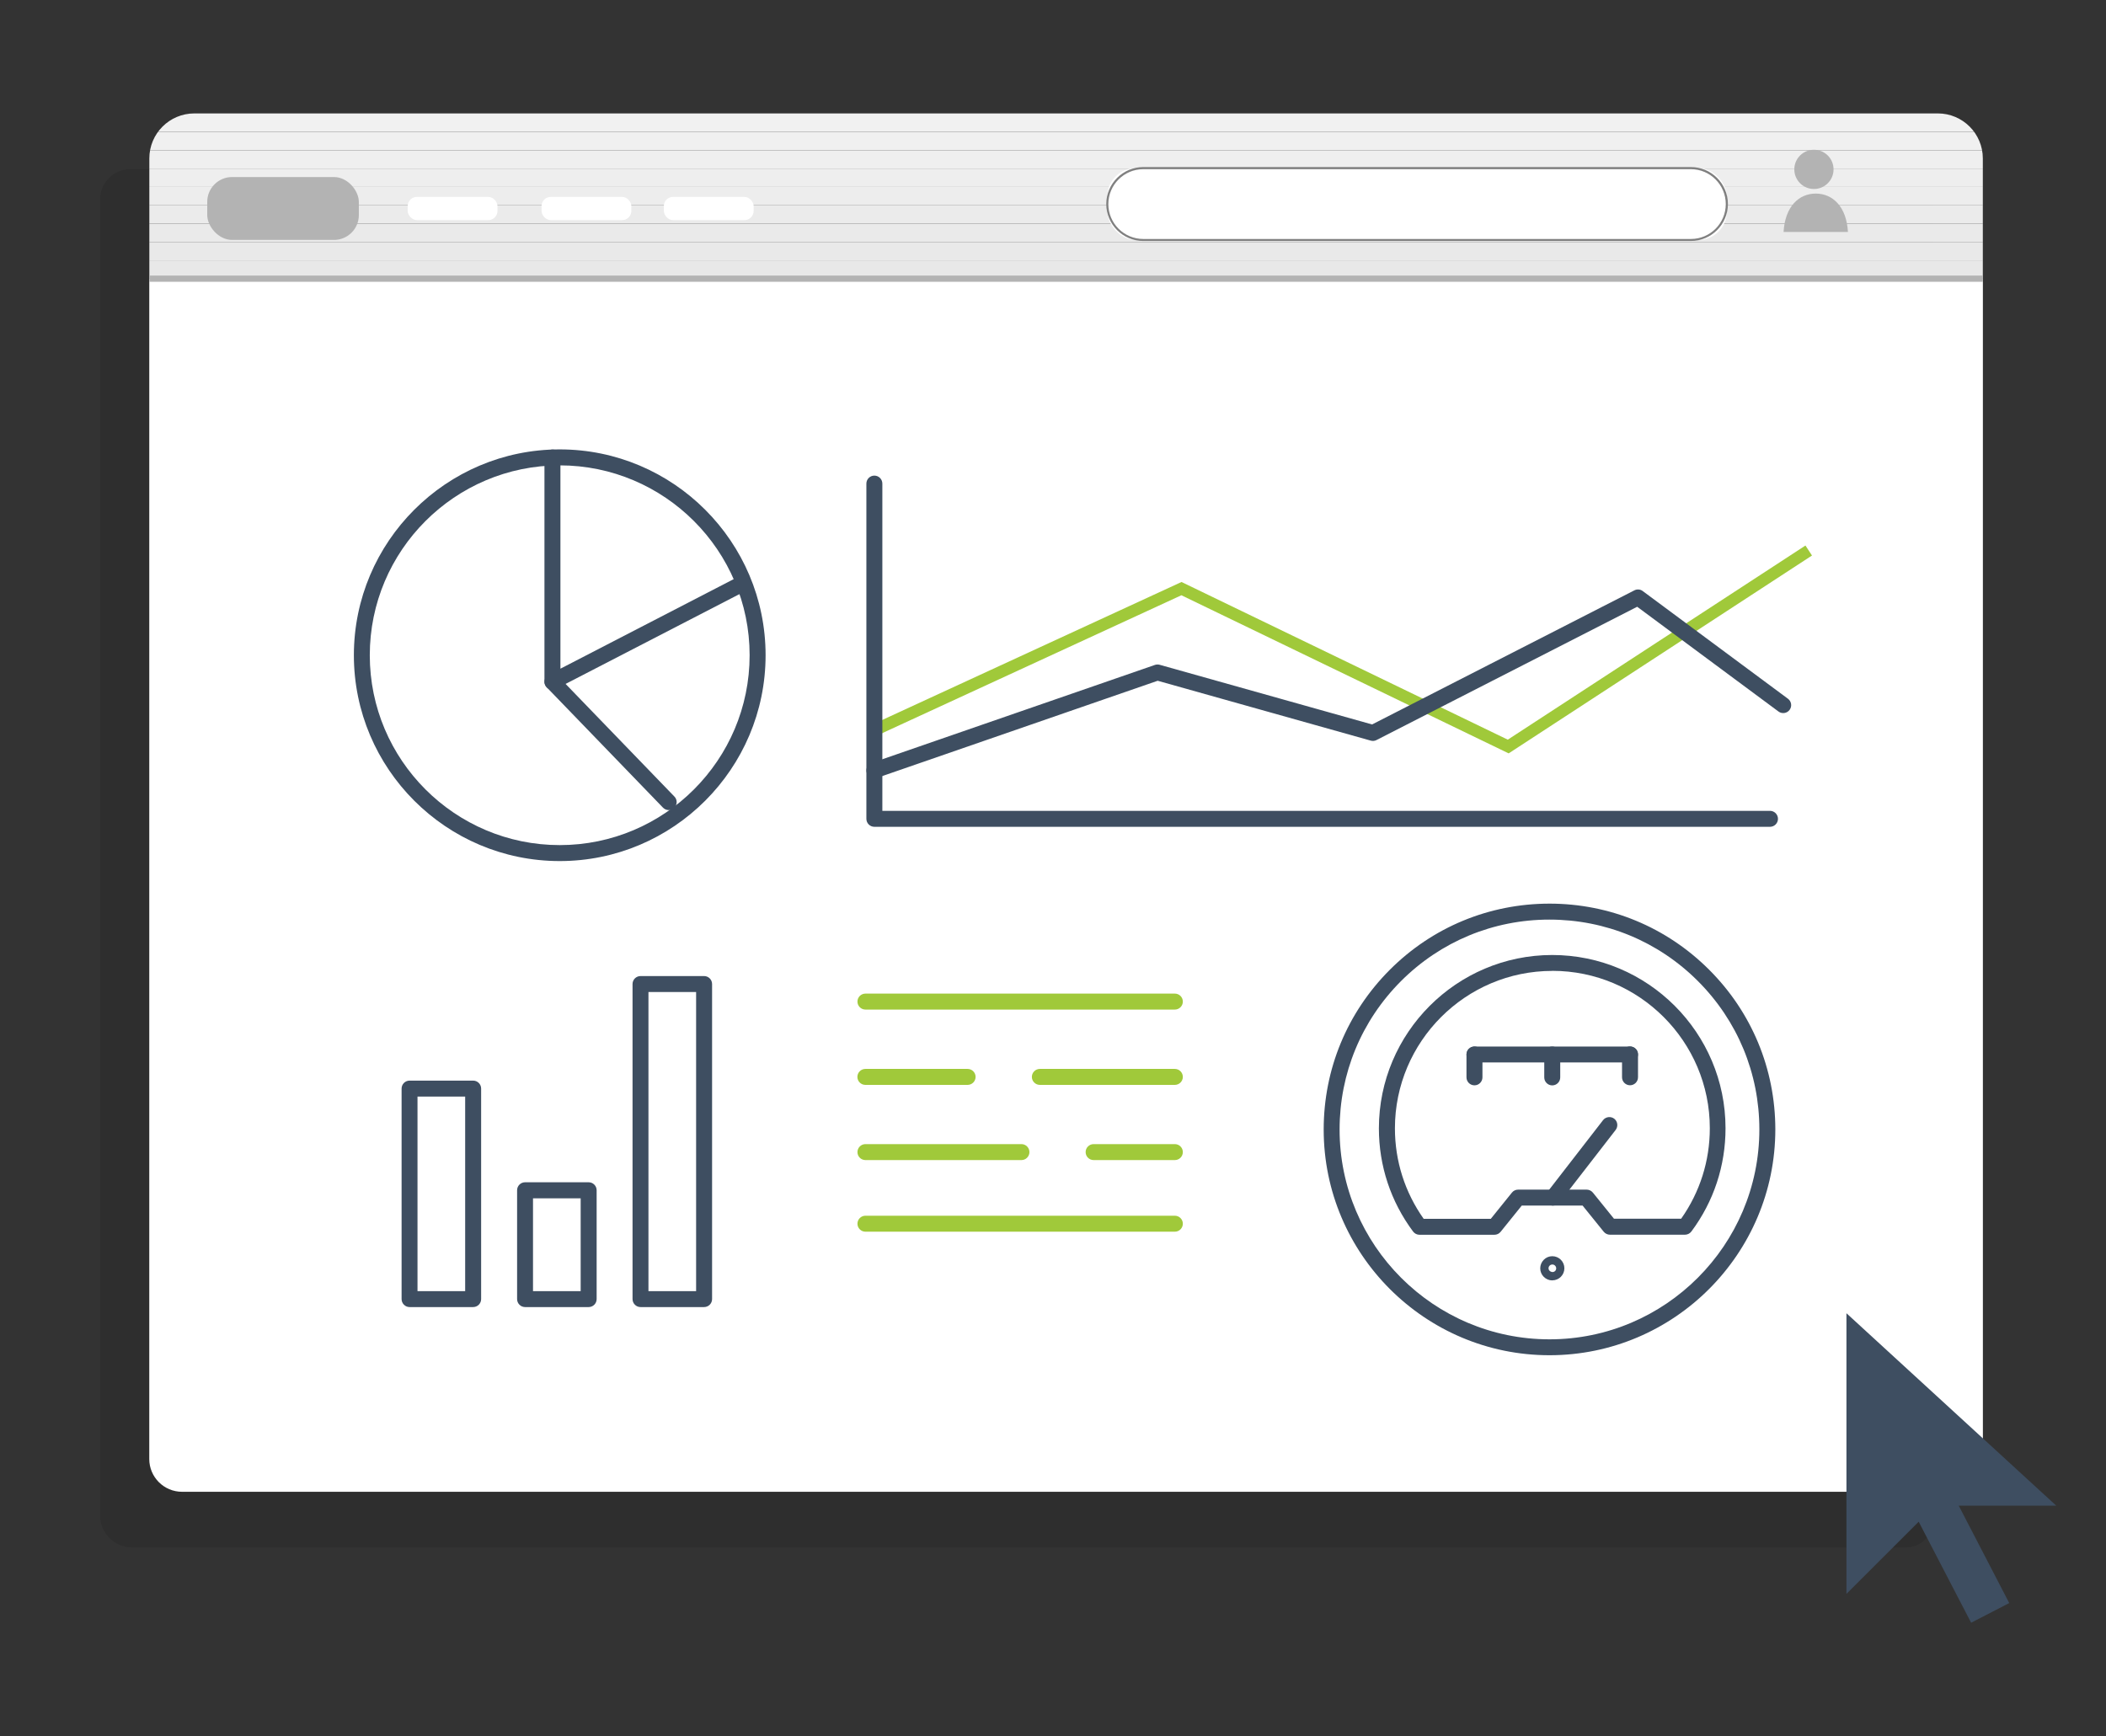
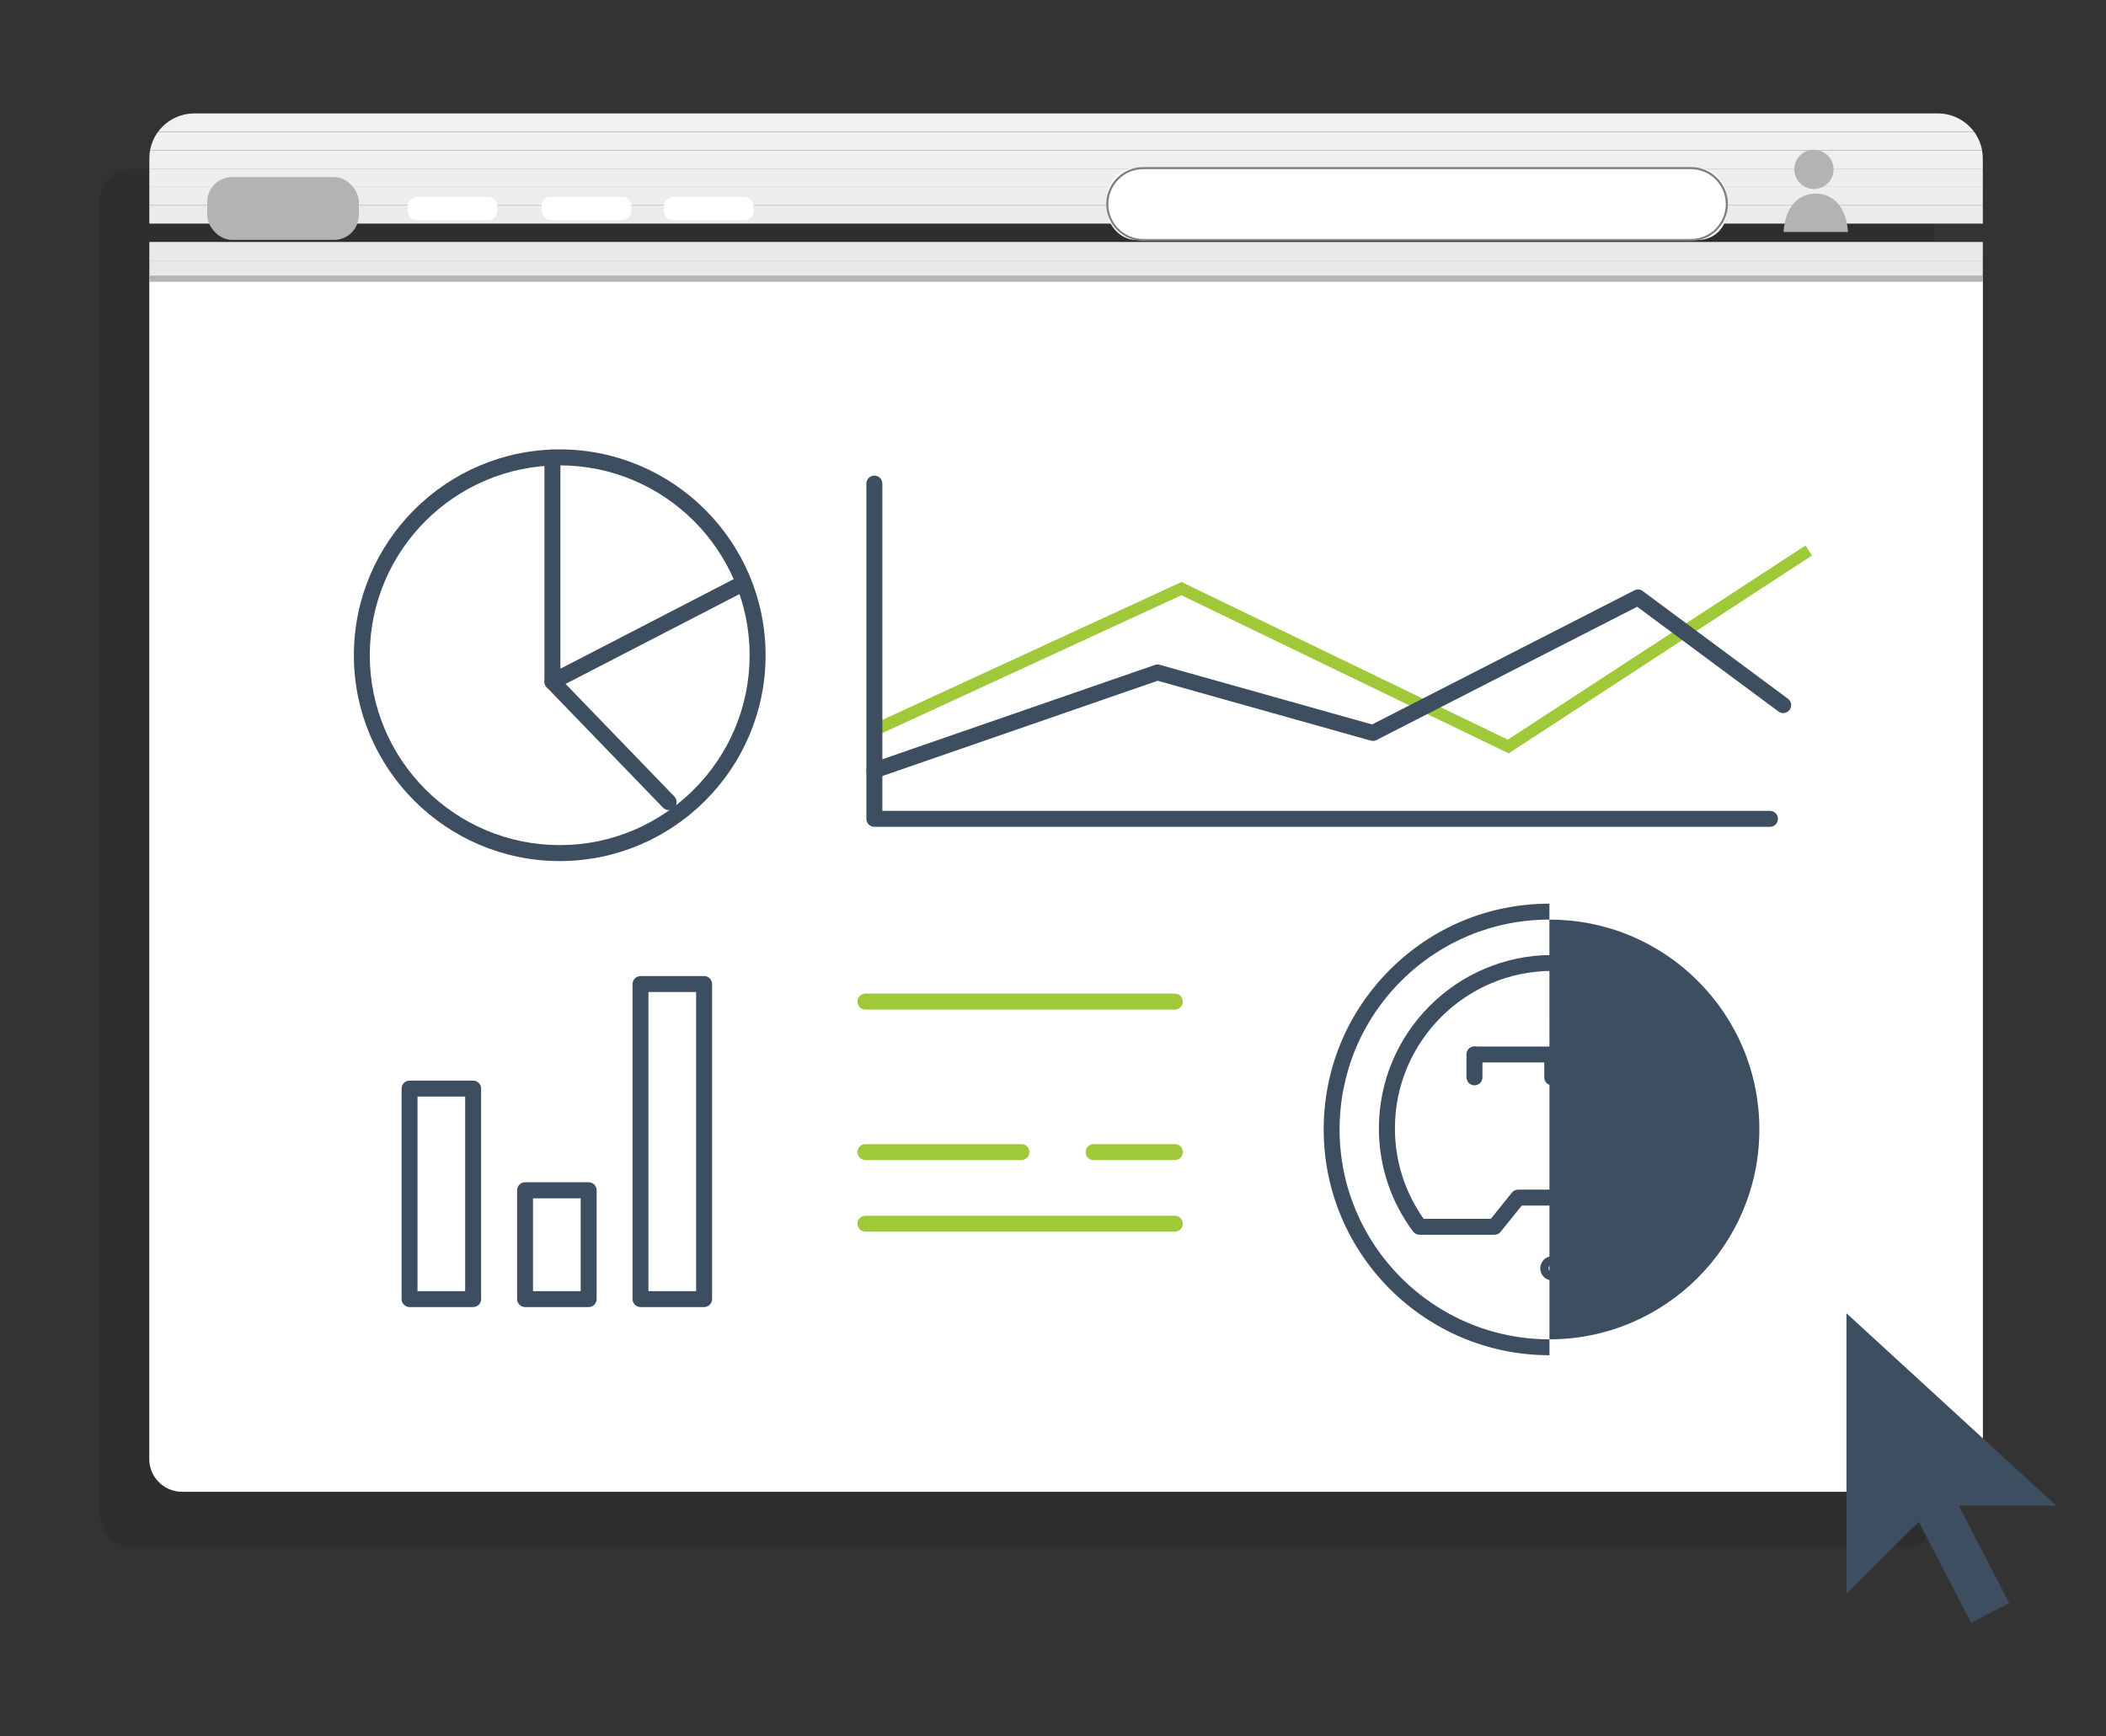
<svg xmlns="http://www.w3.org/2000/svg" id="Layer_4" data-name="Layer 4" viewBox="0 0 334.94 276.15">
  <rect x="0" y="0" width="334.94" height="276.15" fill="#333333" stroke="none" />
  <defs>
    <style>      .cls-1 {        fill: #e9e9e9;      }      .cls-2 {        fill: #f0f0f0;      }      .cls-3 {        fill: #fff;      }      .cls-4 {        fill: gray;      }      .cls-5 {        fill: #eaeaea;      }      .cls-6 {        opacity: .1;      }      .cls-7 {        clip-path: url(#clippath);      }      .cls-8 {        fill: #ebebeb;      }      .cls-9 {        fill: none;      }      .cls-10 {        fill: #e8e8e8;      }      .cls-11 {        fill: #b3b3b3;      }      .cls-12 {        fill: #efefef;      }      .cls-13 {        fill: #f1f1f1;      }      .cls-14 {        fill: #a0c93a;      }      .cls-15 {        fill: #3e4e61;      }      .cls-16 {        fill: #eee;      }      .cls-17 {        fill: #ededed;      }    </style>
    <clipPath id="clippath">
      <path class="cls-9" d="m30.91,18.04h277.28c3.96,0,7.16,3.21,7.16,7.16v19.12H23.75v-19.12c0-3.96,3.21-7.16,7.16-7.16Z" />
    </clipPath>
  </defs>
  <g>
    <g class="cls-6">
      <path d="m302.68,26.9H20.75c-2.67,0-4.84,2.17-4.84,4.84v209.27c0,2.83,2.3,5.13,5.13,5.13h282.02c2.46,0,4.46-2,4.46-4.46V31.74c0-2.67-2.17-4.84-4.84-4.84Z" />
    </g>
    <path class="cls-3" d="m23.75,44.33h291.61v187.74c0,2.87-2.33,5.21-5.21,5.21H28.95c-2.87,0-5.21-2.33-5.21-5.21V44.33h0Z" />
    <g class="cls-7">
      <rect class="cls-10" x="23.75" y="41.41" width="291.61" height="2.92" />
      <rect class="cls-1" x="23.75" y="38.49" width="291.61" height="2.92" />
-       <rect class="cls-5" x="23.75" y="35.57" width="291.61" height="2.92" />
      <rect class="cls-8" x="23.75" y="32.65" width="291.61" height="2.92" />
      <rect class="cls-17" x="23.75" y="29.73" width="291.61" height="2.92" />
      <rect class="cls-16" x="23.75" y="26.81" width="291.61" height="2.92" />
      <rect class="cls-12" x="23.75" y="23.89" width="291.61" height="2.92" />
      <rect class="cls-2" x="23.75" y="20.96" width="291.61" height="2.92" />
      <rect class="cls-13" x="23.75" y="18.04" width="291.61" height="2.92" />
    </g>
    <rect class="cls-11" x="23.75" y="43.83" width="291.61" height=".99" />
  </g>
  <polygon class="cls-14" points="239.94 119.83 187.89 94.68 140.08 116.72 139.28 114.99 187.91 92.57 239.8 117.65 287.14 86.77 288.18 88.36 239.94 119.83" />
  <path class="cls-14" d="m186.85,160.58h-49.21c-.7,0-1.27-.57-1.27-1.27s.57-1.27,1.27-1.27h49.21c.7,0,1.27.57,1.27,1.27s-.57,1.27-1.27,1.27Z" />
  <path class="cls-14" d="m186.85,195.91h-49.21c-.7,0-1.27-.57-1.27-1.27s.57-1.27,1.27-1.27h49.21c.7,0,1.27.57,1.27,1.27s-.57,1.27-1.27,1.27Z" />
  <path class="cls-14" d="m162.45,184.52h-24.81c-.7,0-1.27-.57-1.27-1.27s.57-1.27,1.27-1.27h24.81c.7,0,1.27.57,1.27,1.27s-.57,1.27-1.27,1.27Z" />
  <path class="cls-14" d="m186.85,184.52h-12.92c-.7,0-1.27-.57-1.27-1.27s.57-1.27,1.27-1.27h12.92c.7,0,1.27.57,1.27,1.27s-.57,1.27-1.27,1.27Z" />
-   <path class="cls-14" d="m153.89,172.56h-16.26c-.7,0-1.27-.57-1.27-1.27s.57-1.27,1.27-1.27h16.26c.7,0,1.27.57,1.27,1.27s-.57,1.27-1.27,1.27Z" />
-   <path class="cls-14" d="m186.85,172.56h-21.47c-.7,0-1.27-.57-1.27-1.27s.57-1.27,1.27-1.27h21.47c.7,0,1.27.57,1.27,1.27s-.57,1.27-1.27,1.27Z" />
-   <path class="cls-15" d="m246.43,215.56c-19.8,0-35.91-16.1-35.91-35.9,0-9.59,3.73-18.61,10.51-25.4,6.78-6.79,15.8-10.52,25.39-10.53h.01c9.59,0,18.6,3.73,25.39,10.51,6.79,6.78,10.52,15.8,10.53,25.39,0,19.8-16.1,35.92-35.9,35.93h-.01Zm0-69.29h-.01c-8.92,0-17.3,3.48-23.6,9.78-6.3,6.31-9.77,14.69-9.77,23.61,0,18.4,14.98,33.37,33.38,33.37h.01c18.4,0,33.37-14.99,33.37-33.39,0-8.92-3.48-17.3-9.78-23.6-6.3-6.3-14.68-9.77-23.59-9.77Z" />
+   <path class="cls-15" d="m246.43,215.56c-19.8,0-35.91-16.1-35.91-35.9,0-9.59,3.73-18.61,10.51-25.4,6.78-6.79,15.8-10.52,25.39-10.53h.01h-.01Zm0-69.29h-.01c-8.92,0-17.3,3.48-23.6,9.78-6.3,6.31-9.77,14.69-9.77,23.61,0,18.4,14.98,33.37,33.38,33.37h.01c18.4,0,33.37-14.99,33.37-33.39,0-8.92-3.48-17.3-9.78-23.6-6.3-6.3-14.68-9.77-23.59-9.77Z" />
  <path class="cls-15" d="m225.76,196.4c-.4,0-.78-.19-1.02-.51-3.56-4.78-5.44-10.46-5.44-16.41,0-15.2,12.36-27.57,27.56-27.58h0c15.2,0,27.57,12.36,27.57,27.56,0,5.96-1.87,11.64-5.43,16.42-.24.32-.62.51-1.02.51h-11.93c-.38,0-.74-.17-.99-.47l-3.36-4.16h-9.68s-3.36,4.17-3.36,4.17c-.24.3-.6.47-.99.47h-11.93Zm42.24-1.28h.01-.01Zm-21.12-40.69h0c-13.8,0-25.03,11.24-25.03,25.04,0,5.2,1.58,10.16,4.57,14.39h10.68s3.36-4.17,3.36-4.17c.24-.3.6-.47.99-.47h10.89c.38,0,.74.17.99.47l3.36,4.16h10.68c2.99-4.24,4.56-9.2,4.56-14.4,0-13.8-11.24-25.03-25.04-25.03Z" />
  <path class="cls-15" d="m246.89,203.66c-1.06,0-1.93-.86-1.93-1.92,0-.51.2-.99.56-1.36.36-.37.85-.57,1.36-.57,1.06,0,1.92.86,1.92,1.92s-.86,1.92-1.92,1.92Zm0-2.53c-.34,0-.61.27-.61.61,0,.5.69.78,1.04.43.11-.11.18-.27.18-.43,0-.33-.27-.61-.61-.61Z" />
  <path class="cls-15" d="m234.5,169c-.7,0-1.27-.57-1.27-1.27s.57-1.27,1.27-1.27h24.74c.7,0,1.27.56,1.27,1.26s-.57,1.27-1.27,1.27h-24.74Z" />
  <g>
    <path class="cls-15" d="m234.5,172.63c-.7,0-1.27-.57-1.27-1.27v-3.64c0-.7.57-1.27,1.27-1.27h0c.7,0,1.27.57,1.27,1.27v3.64c0,.7-.57,1.27-1.27,1.27h0Z" />
    <path class="cls-15" d="m246.87,166.46h0c.7,0,1.27.57,1.27,1.27v3.64c0,.7-.57,1.27-1.27,1.27h0c-.7,0-1.27-.57-1.27-1.27v-3.64c0-.7.57-1.27,1.27-1.27Z" />
    <path class="cls-15" d="m259.24,172.62c-.7,0-1.27-.57-1.27-1.27v-3.64c0-.7.57-1.27,1.27-1.27h0c.7,0,1.27.57,1.27,1.27v3.64c0,.7-.57,1.27-1.27,1.27h0Z" />
  </g>
-   <path class="cls-15" d="m247.01,191.76c-.27,0-.54-.09-.77-.27-.55-.43-.65-1.22-.23-1.78l8.94-11.54c.43-.55,1.23-.65,1.78-.23.55.43.65,1.22.23,1.78l-8.94,11.54c-.25.32-.62.49-1,.49Z" />
  <polygon class="cls-15" points="293.66 208.88 293.66 253.52 305.15 242.04 313.49 258.11 319.55 254.98 311.52 239.49 327.03 239.49 293.66 208.88" />
  <path class="cls-15" d="m75.25,207.9h-10.11c-.7,0-1.27-.57-1.27-1.27v-33.48c0-.7.57-1.27,1.27-1.27h10.11c.7,0,1.27.57,1.27,1.27v33.48c0,.7-.57,1.27-1.27,1.27Zm-8.85-2.53h7.58v-30.95h-7.58v30.95Z" />
  <path class="cls-15" d="m111.98,207.9h-10.11c-.7,0-1.27-.57-1.27-1.27v-50.11c0-.7.57-1.27,1.27-1.27h10.11c.7,0,1.27.57,1.27,1.27v50.11c0,.7-.57,1.27-1.27,1.27Zm-8.85-2.53h7.58v-47.58h-7.58v47.58Z" />
  <path class="cls-15" d="m93.62,207.9h-10.11c-.7,0-1.27-.57-1.27-1.27v-17.31c0-.7.57-1.27,1.27-1.27h10.11c.7,0,1.27.57,1.27,1.27v17.31c0,.7-.57,1.27-1.27,1.27Zm-8.85-2.53h7.58v-14.77h-7.58v14.77Z" />
  <path class="cls-15" d="m89.02,136.96c-18.05,0-32.74-14.69-32.74-32.74s14.69-32.74,32.74-32.74,32.74,14.69,32.74,32.74-14.69,32.74-32.74,32.74Zm0-62.94c-16.66,0-30.21,13.55-30.21,30.2s13.55,30.2,30.21,30.2,30.2-13.55,30.2-30.2-13.55-30.2-30.2-30.2Z" />
  <path class="cls-15" d="m87.86,109.71c-.23,0-.46-.06-.66-.19-.38-.23-.61-.64-.61-1.08v-35.67c0-.7.57-1.27,1.27-1.27s1.27.57,1.27,1.27v33.59l27.61-14.27c.62-.32,1.39-.08,1.71.54.32.62.08,1.39-.54,1.71l-29.46,15.22c-.18.09-.38.14-.58.14Z" />
  <path class="cls-15" d="m106.35,128.85c-.33,0-.66-.13-.91-.39l-18.49-19.14c-.49-.5-.47-1.31.03-1.79.5-.49,1.31-.47,1.79.03l18.49,19.14c.49.5.47,1.31-.03,1.79-.25.24-.56.36-.88.36Z" />
  <path class="cls-15" d="m281.5,131.51h-142.44c-.7,0-1.27-.57-1.27-1.27v-53.32c0-.7.57-1.27,1.27-1.27s1.27.57,1.27,1.27v52.05h141.17c.7,0,1.27.57,1.27,1.27s-.57,1.27-1.27,1.27Z" />
  <path class="cls-15" d="m139.06,123.81c-.52,0-1.02-.33-1.2-.85-.23-.66.12-1.38.78-1.61l45.04-15.59c.24-.08.51-.09.76-.02l33.78,9.49,41.71-21.33c.43-.22.95-.18,1.33.11l23.1,17.13c.56.42.68,1.21.26,1.77-.41.56-1.21.68-1.77.26l-22.47-16.66-41.46,21.2c-.28.15-.61.18-.92.09l-33.88-9.52-44.67,15.46c-.14.05-.28.07-.41.07Z" />
  <g>
    <g>
      <path class="cls-11" d="m288.78,30.79c-2.69,0-4.89,2.07-5.12,6.11h10.24c-.23-4.04-2.43-6.11-5.12-6.11Z" />
      <circle class="cls-11" cx="288.49" cy="26.94" r="3.12" />
    </g>
    <g>
      <rect class="cls-3" x="176.11" y="26.74" width="98.53" height="11.42" rx="4.51" ry="4.51" />
      <path class="cls-4" d="m268.93,38.33h-87.11c-3.24,0-5.88-2.64-5.88-5.88s2.64-5.88,5.88-5.88h87.11c3.24,0,5.88,2.64,5.88,5.88s-2.64,5.88-5.88,5.88Zm-87.11-11.42c-3.06,0-5.55,2.49-5.55,5.55s2.49,5.55,5.55,5.55h87.11c3.06,0,5.54-2.49,5.54-5.55s-2.49-5.55-5.54-5.55h-87.11Z" />
    </g>
    <rect class="cls-11" x="32.96" y="28.16" width="24.11" height="10" rx="3.95" ry="3.95" />
    <rect class="cls-3" x="64.84" y="31.32" width="14.28" height="3.69" rx="1.46" ry="1.46" />
    <rect class="cls-3" x="86.13" y="31.32" width="14.28" height="3.69" rx="1.46" ry="1.46" />
    <rect class="cls-3" x="105.58" y="31.32" width="14.28" height="3.69" rx="1.46" ry="1.46" />
  </g>
</svg>